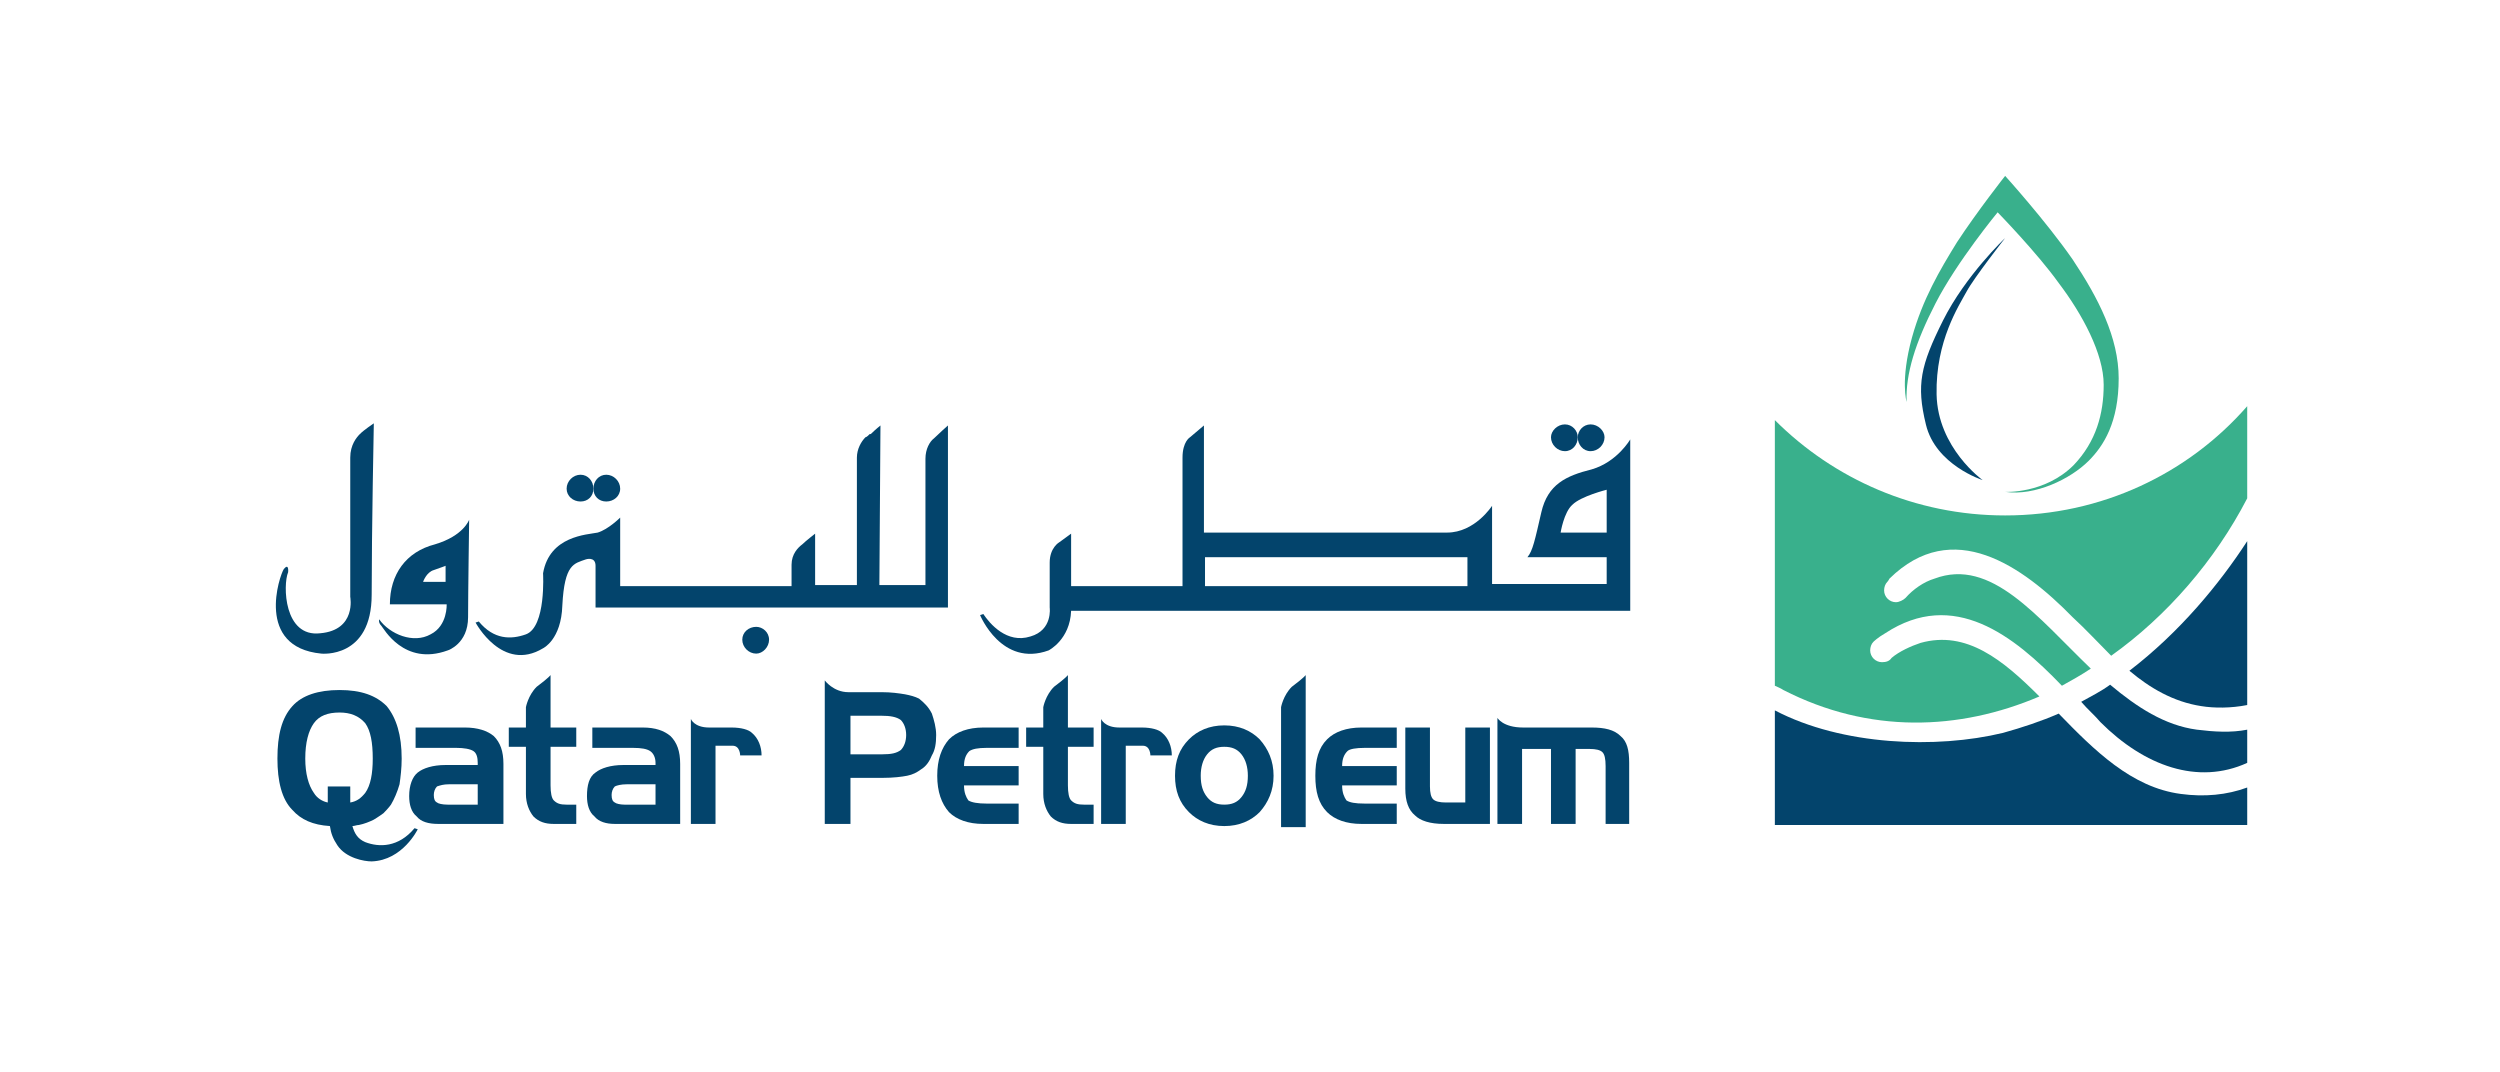
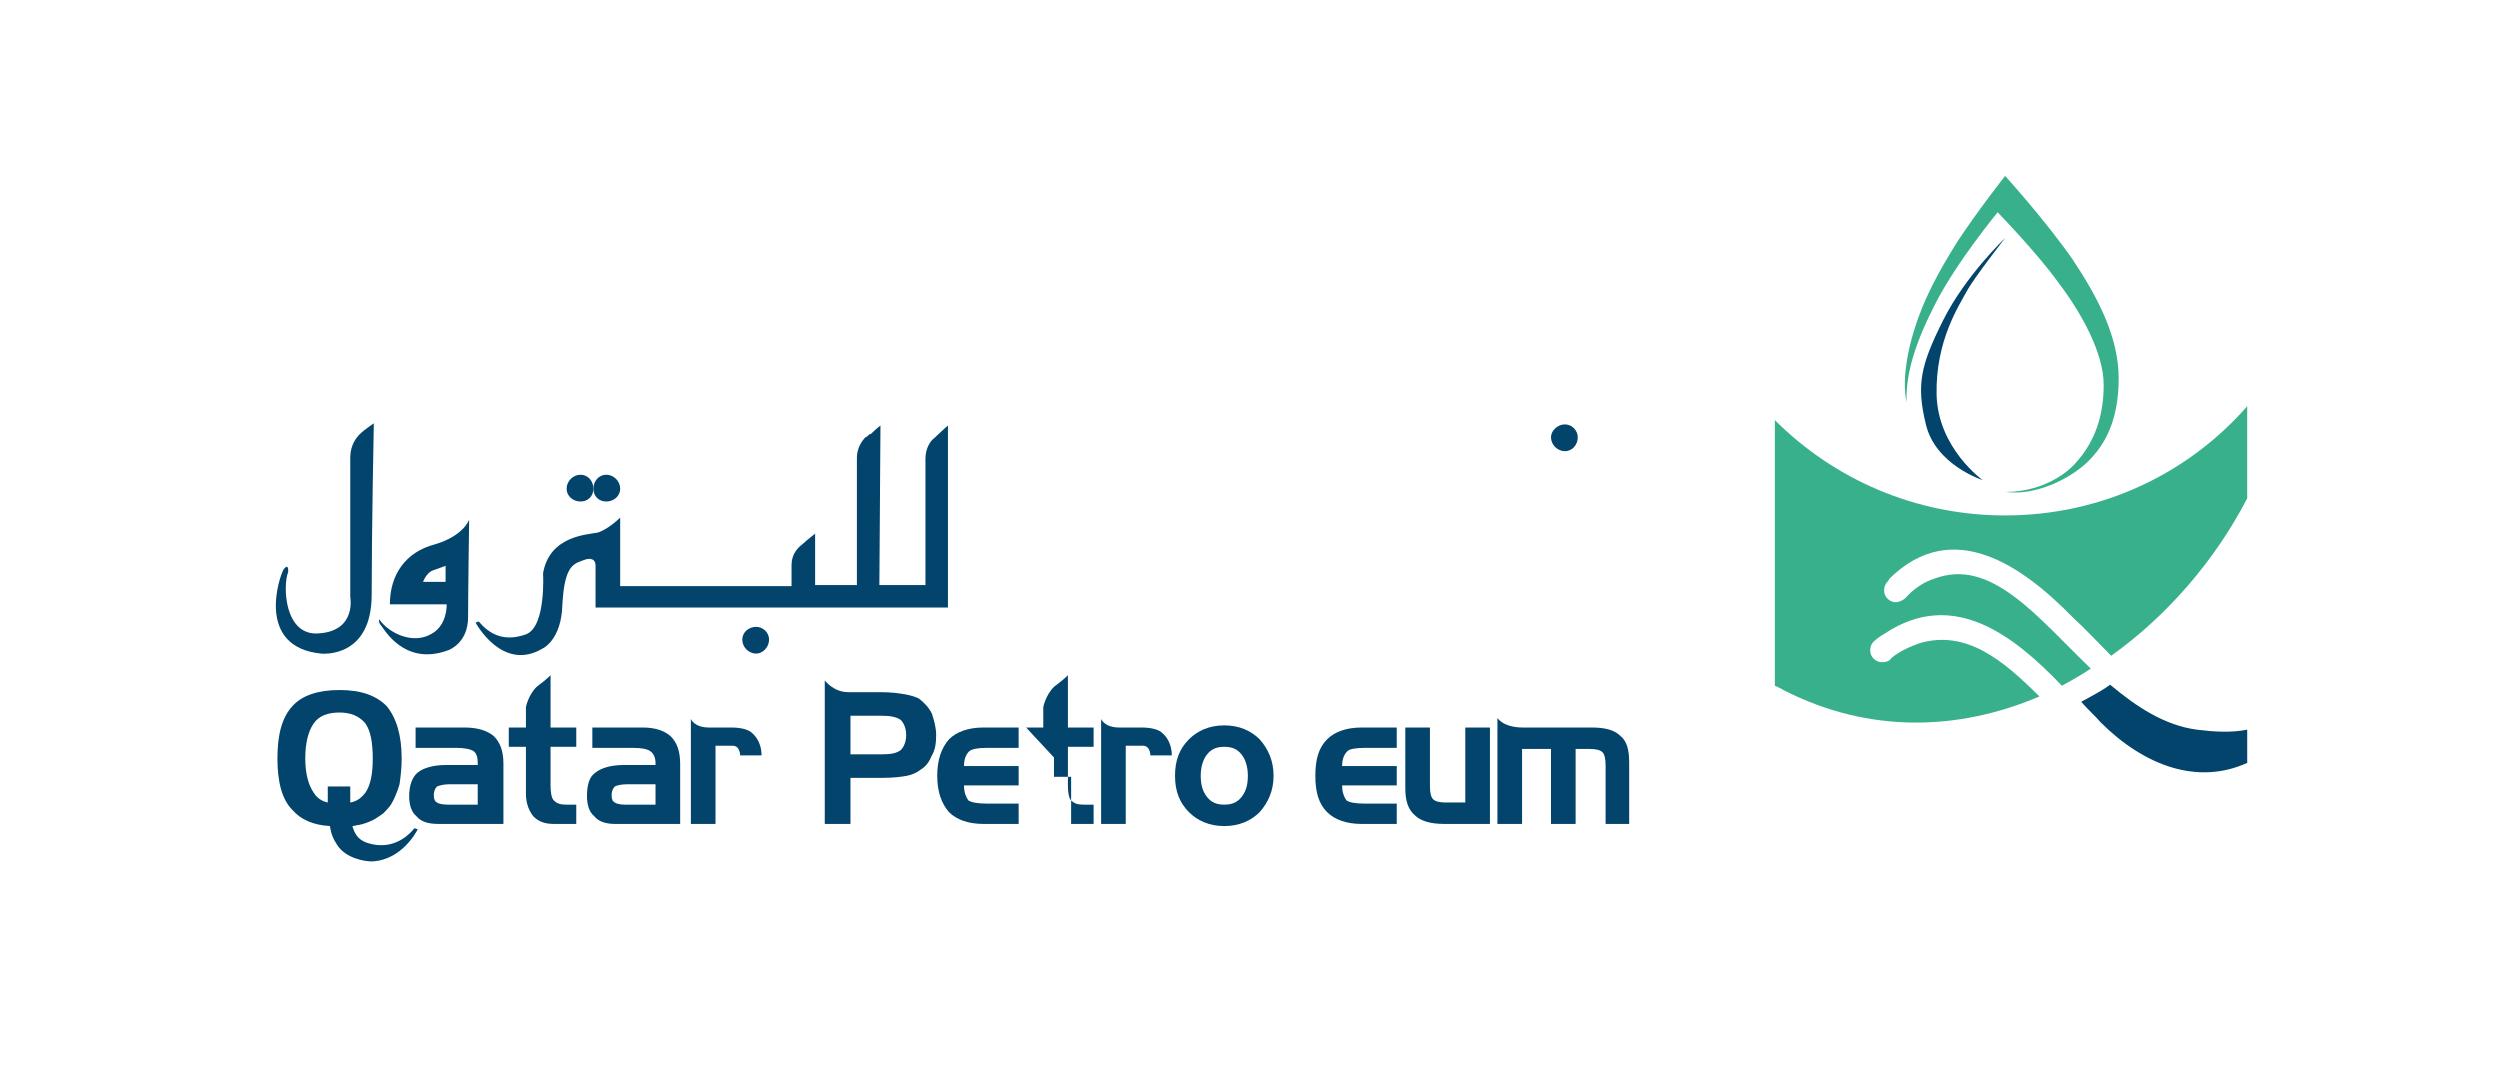
<svg xmlns="http://www.w3.org/2000/svg" xml:space="preserve" width="2.333in" height="1in" style="shape-rendering:geometricPrecision; text-rendering:geometricPrecision; image-rendering:optimizeQuality; fill-rule:evenodd" viewBox="0 0 2334 1000">
  <defs>
    <style type="text/css">
   
    .fil0 {fill:#03446C}
    .fil1 {fill:#39B08C}
   
  </style>
  </defs>
  <g id="Layer 1">
    <g>
-       <path class="fil0" d="M1486 438c-24,6 -41,14 -47,40 -6,26 -8,36 -13,42l74 0 0 25 -107 0 0 -73c0,0 -16,25 -42,25 -27,0 -227,0 -227,0l0 -100 -13 11c0,0 -7,4 -7,19l0 120 -104 0 0 -49 -11 8c0,0 -9,5 -9,19l0 42c0,0 3,21 -18,27 -22,7 -38,-12 -44,-21l-3 1c0,0 20,49 64,33 0,0 20,-10 21,-37l522 0 0 -160c0,0 -12,21 -36,28zm-116 109l-245 0 0 -27 245 0 0 27zm130 -50l-43 0c0,0 3,-19 11,-26 8,-8 32,-14 32,-14l0 40z" />
-       <path class="fil0" d="M1473 408c0,-6 5,-12 12,-12 7,0 13,6 13,12 0,7 -6,13 -13,13 -7,0 -12,-6 -12,-13z" />
      <path class="fil0" d="M1448 408c0,-6 6,-12 13,-12 7,0 12,6 12,12 0,7 -5,13 -12,13 -7,0 -13,-6 -13,-13z" />
      <path class="fil0" d="M693 597c0,7 6,13 13,13 6,0 12,-6 12,-13 0,-7 -6,-12 -12,-12 -7,0 -13,5 -13,12z" />
      <path class="fil0" d="M554 456c0,-7 5,-13 12,-13 7,0 13,6 13,13 0,7 -6,12 -13,12 -7,0 -12,-5 -12,-12z" />
      <path class="fil0" d="M529 456c0,-7 6,-13 13,-13 7,0 12,6 12,13 0,7 -5,12 -12,12 -7,0 -13,-5 -13,-12z" />
      <path class="fil0" d="M406 508c-27,7 -42,28 -42,56l53 0c0,0 1,20 -15,28 -16,9 -38,0 -48,-14 0,0 -1,3 2,6 2,2 21,38 62,23 0,0 19,-6 19,-31 0,-21 1,-91 1,-91 0,0 -5,15 -32,23zm10 35l-21 0c0,0 3,-9 10,-11 6,-2 11,-4 11,-4l0 15z" />
      <path class="fil0" d="M349 395c0,0 -9,6 -13,10 -3,3 -9,10 -9,22 0,12 0,130 0,130 0,0 6,31 -28,34 -34,4 -35,-45 -30,-57 0,0 1,-9 -4,-3 -4,6 -27,73 35,79 0,0 47,5 47,-55 0,-60 2,-160 2,-160z" />
      <path class="fil0" d="M475 679l16 0 0 -19c0,0 2,-11 10,-19 12,-9 13,-11 13,-11l0 49 24 0 0 18 -24 0 0 36c0,7 1,12 3,14 3,3 6,4 12,4l9 0 0 18 -21 0c-8,0 -14,-2 -19,-7 -4,-5 -7,-12 -7,-21l0 -44 -16 0 0 -18z" />
      <path class="fil0" d="M574 749c-2,-1 -3,-3 -3,-7 0,-3 1,-6 3,-8 2,-1 6,-2 11,-2l27 0 0 19 -29 0c-4,0 -8,-1 -9,-2zm-21 -51l38 0c8,0 13,1 16,3 3,2 5,6 5,11l0 2 -30 0c-12,0 -21,3 -26,7 -6,4 -8,12 -8,22 0,8 2,15 7,19 4,5 11,7 19,7l61 0 0 -56c0,-12 -3,-20 -9,-26 -6,-5 -14,-8 -26,-8l-47 0 0 19z" />
      <path class="fil0" d="M645 671c0,0 3,8 17,8 5,0 21,0 21,0 9,0 16,2 19,5 6,5 9,13 9,21 0,0 -20,0 -20,0 0,0 0,-9 -7,-9 -2,0 -16,0 -16,0l0 73 -23 0 0 -98z" />
      <path class="fil0" d="M408 749c-2,-1 -3,-3 -3,-7 0,-3 1,-6 3,-8 3,-1 6,-2 11,-2l27 0 0 19 -28 0c-5,0 -9,-1 -10,-2zm-20 -51l38 0c7,0 13,1 16,3 3,2 4,6 4,11l0 2 -30 0c-12,0 -21,3 -26,7 -5,4 -8,12 -8,22 0,8 2,15 7,19 4,5 11,7 20,7l61 0 0 -56c0,-12 -3,-20 -9,-26 -6,-5 -15,-8 -27,-8l-46 0 0 19z" />
      <path class="fil0" d="M293 740c3,5 8,8 13,9 0,-7 0,-15 0,-15l21 0c0,4 0,9 0,15 6,-1 10,-4 14,-9 5,-7 7,-18 7,-32 0,-15 -2,-26 -7,-33 -6,-7 -14,-10 -24,-10 -11,0 -19,3 -24,10 -5,7 -8,18 -8,33 0,14 3,25 8,32zm72 11c0,0 -2,3 -7,8 -4,3 -9,6 -9,6 -4,2 -9,4 -14,5 -2,0 -4,1 -6,1 2,7 5,12 12,15 13,5 31,5 46,-13l3 1c0,0 -14,29 -43,30 -7,0 -24,-3 -32,-15 -4,-6 -6,-11 -7,-18 -16,-1 -27,-6 -35,-15 -10,-10 -14,-27 -14,-48 0,-22 4,-38 14,-49 9,-10 24,-15 44,-15 20,0 34,5 44,15 9,11 14,27 14,49 0,9 -1,17 -2,24 -2,7 -5,14 -8,19z" />
      <path class="fil0" d="M1028 671c0,0 3,8 17,8 5,0 21,0 21,0 9,0 16,2 19,5 6,5 9,13 9,21 0,0 -20,0 -20,0 0,0 0,-9 -7,-9 -2,0 -16,0 -16,0l0 73 -23 0 0 -98z" />
-       <path class="fil0" d="M958 679l16 0 0 -19c0,0 2,-11 10,-19 12,-9 13,-11 13,-11l0 49 24 0 0 18 -24 0 0 36c0,7 1,12 3,14 3,3 6,4 12,4l9 0 0 18 -21 0c-8,0 -14,-2 -19,-7 -4,-5 -7,-12 -7,-21l0 -44 -16 0 0 -18z" />
+       <path class="fil0" d="M958 679l16 0 0 -19c0,0 2,-11 10,-19 12,-9 13,-11 13,-11l0 49 24 0 0 18 -24 0 0 36c0,7 1,12 3,14 3,3 6,4 12,4l9 0 0 18 -21 0l0 -44 -16 0 0 -18z" />
      <path class="fil0" d="M841 672c3,3 5,8 5,14 0,6 -2,11 -5,14 -4,3 -9,4 -17,4l-30 0 0 -36 29 0c8,0 14,1 18,4zm-71 97l24 0 0 -43 30 0c10,0 18,-1 23,-2 5,-1 9,-3 13,-6 5,-3 8,-8 10,-13 3,-5 4,-11 4,-19 0,-7 -2,-14 -4,-20 -3,-6 -7,-10 -12,-14 -4,-2 -8,-3 -13,-4 -6,-1 -13,-2 -22,-2l-31 0c-14,0 -22,-11 -22,-11l0 134z" />
      <path class="fil0" d="M918 769c-14,0 -25,-4 -32,-11 -7,-8 -11,-19 -11,-34 0,-15 4,-26 11,-34 7,-7 18,-11 32,-11l33 0 0 19 -30 0c-8,0 -13,1 -16,3 -3,3 -5,7 -5,14l51 0 0 18 -51 0c0,7 2,11 4,14 3,2 9,3 17,3l30 0 0 19 -33 0z" />
      <path class="fil0" d="M1127 704c4,-5 9,-7 16,-7 7,0 12,2 16,7 4,5 6,12 6,20 0,9 -2,15 -6,20 -4,5 -9,7 -16,7 -7,0 -12,-2 -16,-7 -4,-5 -6,-11 -6,-20 0,-8 2,-15 6,-20zm49 -14c-8,-8 -19,-13 -33,-13 -14,0 -25,5 -33,13 -9,9 -13,20 -13,34 0,14 4,25 13,34 8,8 19,13 33,13 14,0 25,-5 33,-13 8,-9 13,-20 13,-34 0,-14 -5,-25 -13,-34z" />
      <path class="fil0" d="M1271 769c-14,0 -25,-4 -32,-11 -8,-8 -11,-19 -11,-34 0,-15 3,-26 11,-34 7,-7 18,-11 32,-11l33 0 0 19 -30 0c-8,0 -14,1 -16,3 -3,3 -5,7 -5,14l51 0 0 18 -51 0c0,7 2,11 4,14 3,2 8,3 17,3l30 0 0 19 -33 0z" />
      <path class="fil0" d="M1391 769l-43 0c-13,0 -22,-3 -27,-8 -6,-5 -9,-13 -9,-25l0 -57 23 0 0 55c0,6 1,10 3,12 2,2 6,3 12,3l18 0 0 -70 23 0 0 90z" />
      <path class="fil0" d="M1398 670c0,0 5,9 24,9 16,0 64,0 64,0 12,0 21,2 27,8 6,5 8,13 8,25l0 57 -22 0 0 -54c0,-7 -1,-11 -3,-13 -2,-2 -6,-3 -12,-3l-13 0 0 70 -23 0 0 -70 -27 0 0 70 -23 0 0 -99z" />
-       <path class="fil0" d="M1196 660c0,0 2,-11 10,-19 12,-9 13,-11 13,-11l0 142 -23 0 0 -112z" />
-       <path class="fil0" d="M1922 666c33,34 68,69 114,75 22,3 43,1 62,-6l0 35 -441 0 0 -107c63,33 151,36 213,21 18,-5 36,-11 52,-18z" />
      <path class="fil0" d="M1961 674c-5,-6 -12,-12 -18,-19 9,-5 19,-10 27,-16 25,21 51,38 81,42 16,2 32,3 47,0l0 31c-46,21 -96,3 -137,-38z" />
-       <path class="fil0" d="M2098 505l0 153c-15,3 -31,3 -43,1 -26,-4 -48,-17 -67,-33 47,-36 84,-81 110,-121z" />
      <path class="fil1" d="M1872 481c-84,0 -160,-34 -215,-89l0 248c2,1 5,2 8,4 80,41 164,38 239,6 -34,-34 -68,-62 -111,-50 -9,3 -20,8 -27,14 -2,3 -5,4 -9,4 -6,0 -11,-5 -11,-11 0,-3 1,-6 3,-8 0,0 4,-4 11,-8 64,-42 120,2 165,49 9,-5 18,-10 27,-16 -50,-48 -93,-104 -146,-84 -10,3 -20,10 -27,18 -2,2 -6,4 -9,4 -6,0 -11,-5 -11,-11 0,-3 1,-6 3,-8 0,0 1,-1 2,-3 59,-58 124,-12 171,36 12,11 24,24 36,36 52,-37 97,-89 127,-147l0 -86c-55,63 -136,102 -226,102z" />
      <path class="fil1" d="M1872 164c0,0 38,42 63,78 24,36 43,73 43,111 0,41 -14,63 -28,77 -17,17 -50,33 -78,29 0,0 37,2 64,-25 21,-22 28,-48 28,-75 0,-29 -20,-66 -42,-95 -20,-28 -57,-66 -57,-66 0,0 -38,46 -58,85 -19,37 -28,66 -27,92 0,0 -6,-20 5,-60 10,-36 26,-63 42,-89 19,-29 45,-62 45,-62z" />
      <path class="fil0" d="M1872 222c0,0 -37,35 -58,77 -21,42 -25,60 -16,97 9,38 53,52 53,52 0,0 -42,-30 -43,-80 -1,-50 21,-83 28,-96 7,-13 36,-50 36,-50z" />
      <path class="fil0" d="M872 409c-4,3 -8,10 -8,19 0,8 0,118 0,118l-43 0 0 -2 1 -147c0,0 -5,4 -9,8 0,0 -1,0 -1,0 -1,1 -3,3 -4,3 -4,4 -8,11 -8,19 0,9 0,119 0,119l-39 0 0 -48c0,0 -9,7 -12,10 -4,3 -10,9 -10,19 0,10 0,20 0,20l-160 0 0 -64c0,0 -11,11 -21,14 -10,2 -45,3 -51,38 0,0 3,50 -16,57 -14,5 -30,5 -44,-12l-3 1c0,0 25,47 63,24 0,0 17,-8 18,-40 2,-39 11,-39 22,-43 0,0 9,-3 9,6 0,12 0,39 0,39l329 0 0 -170c0,0 -9,8 -13,12z" />
    </g>
  </g>
</svg>